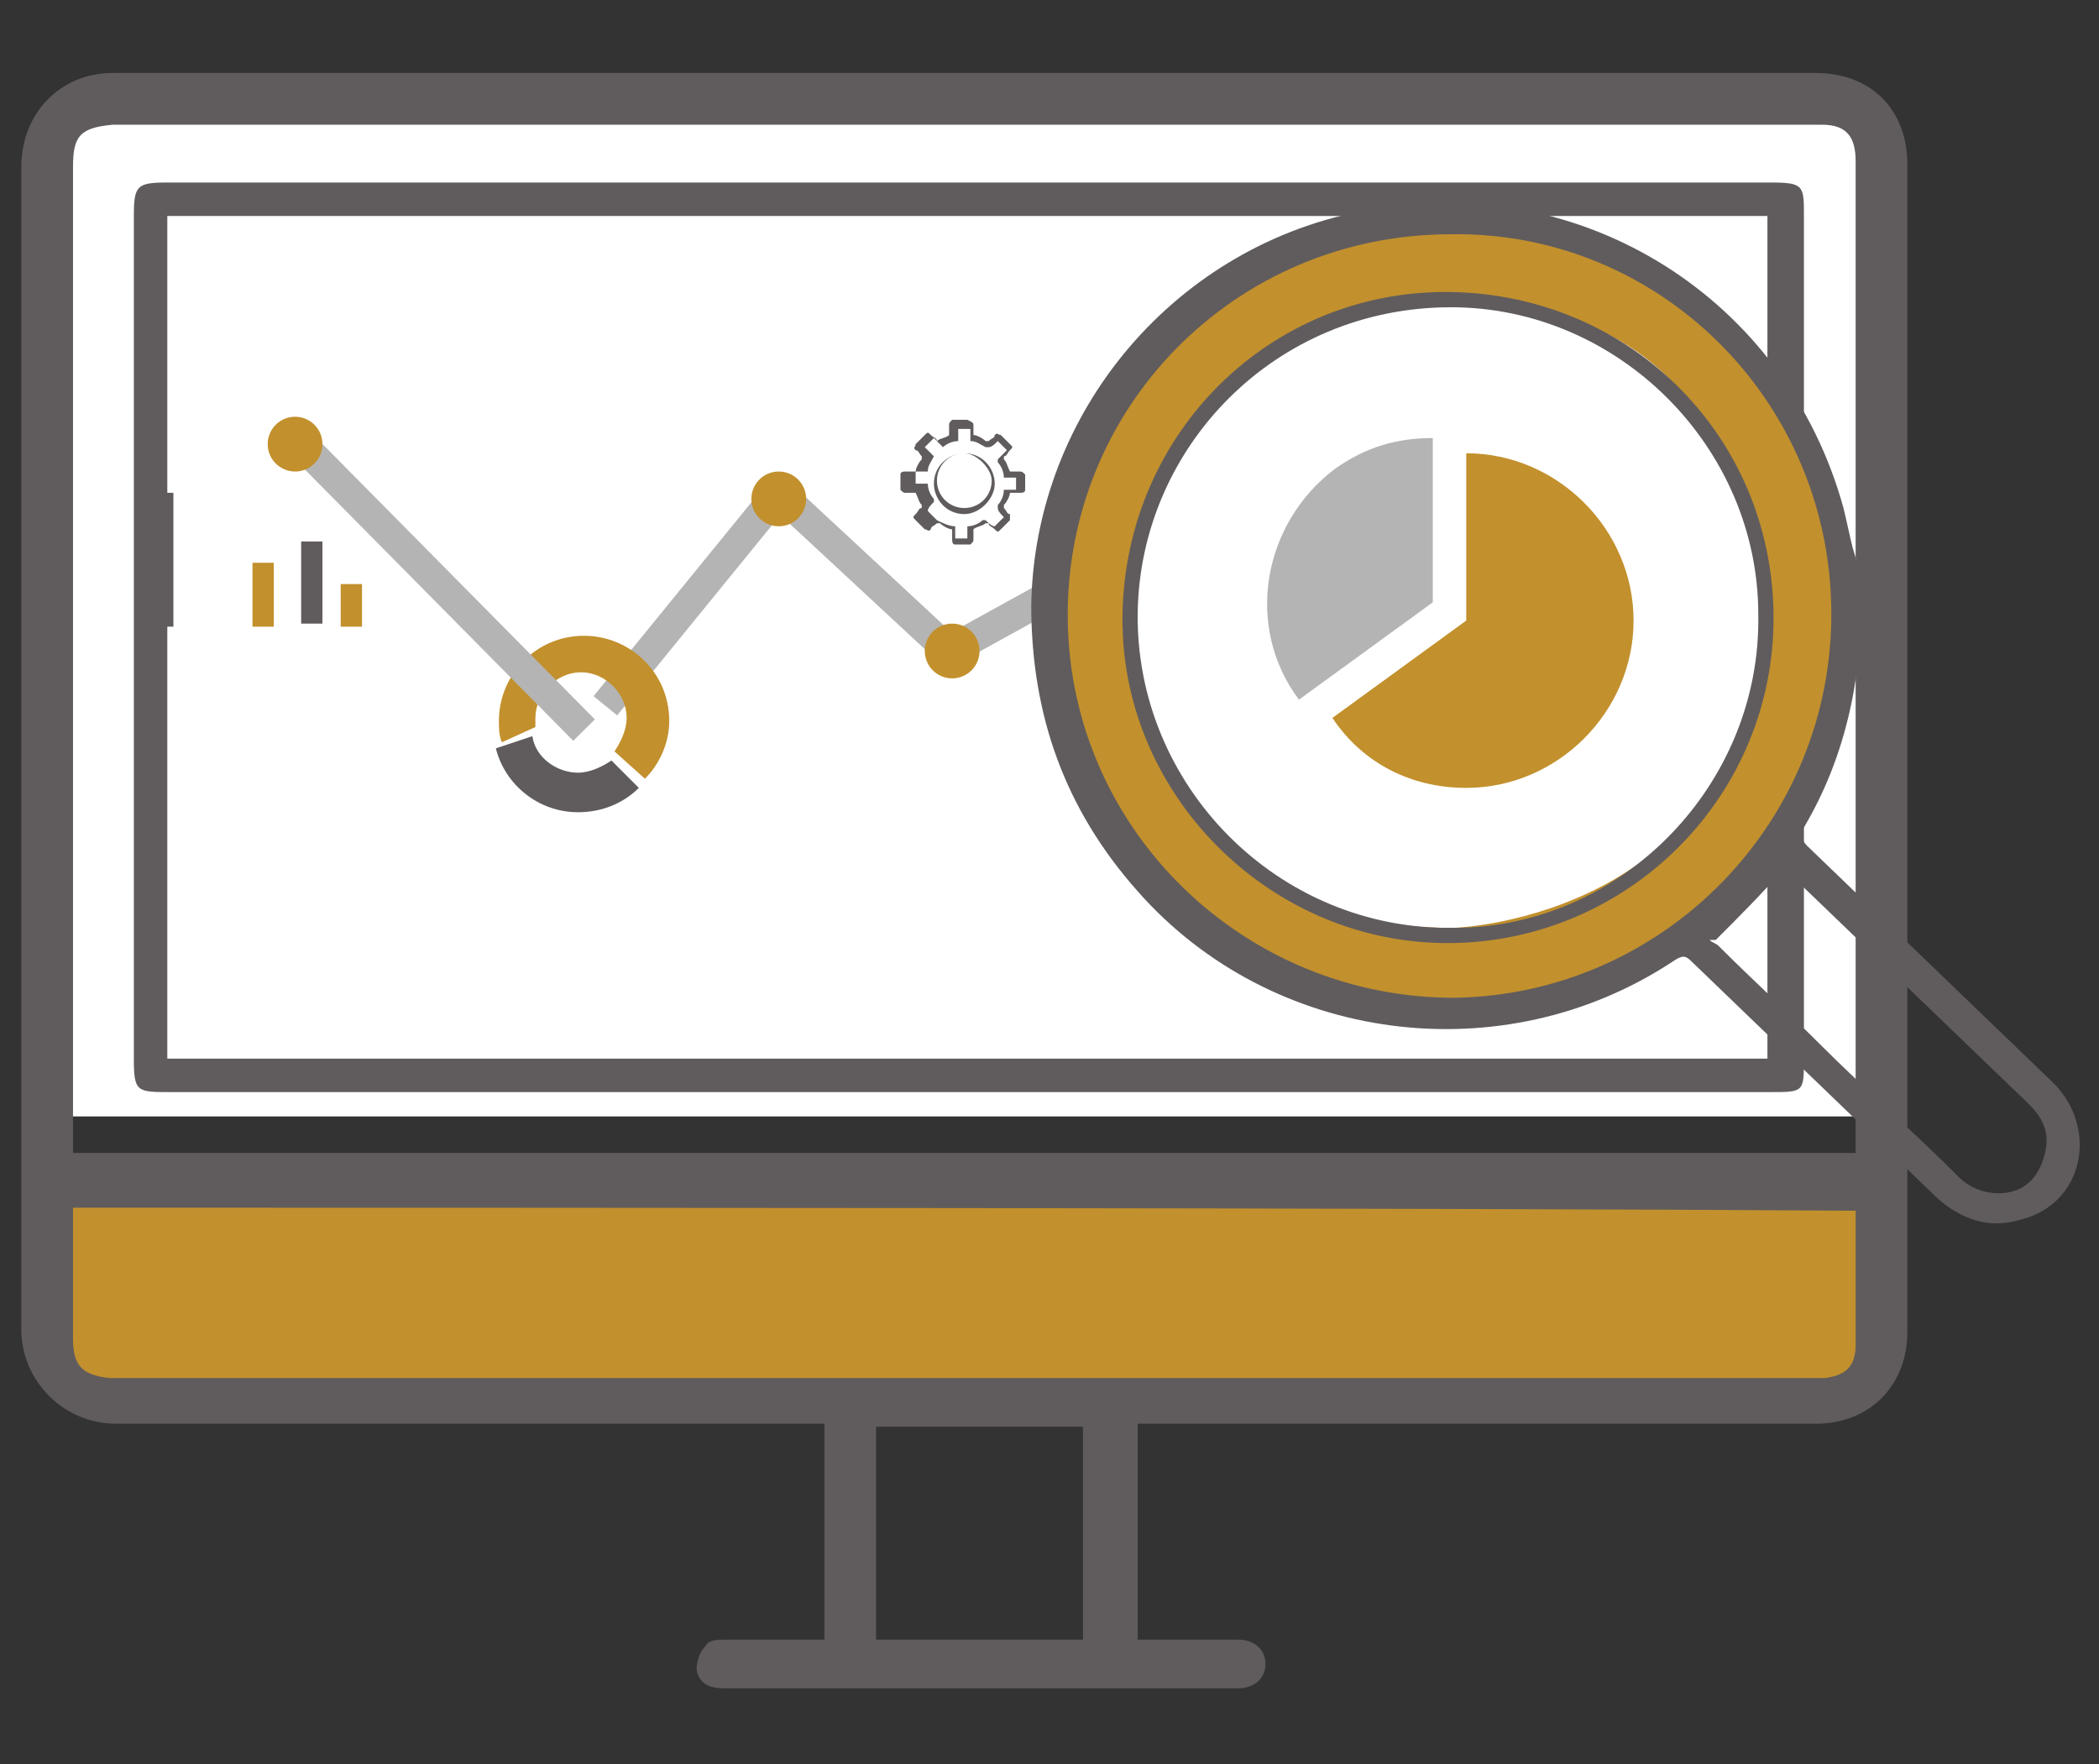
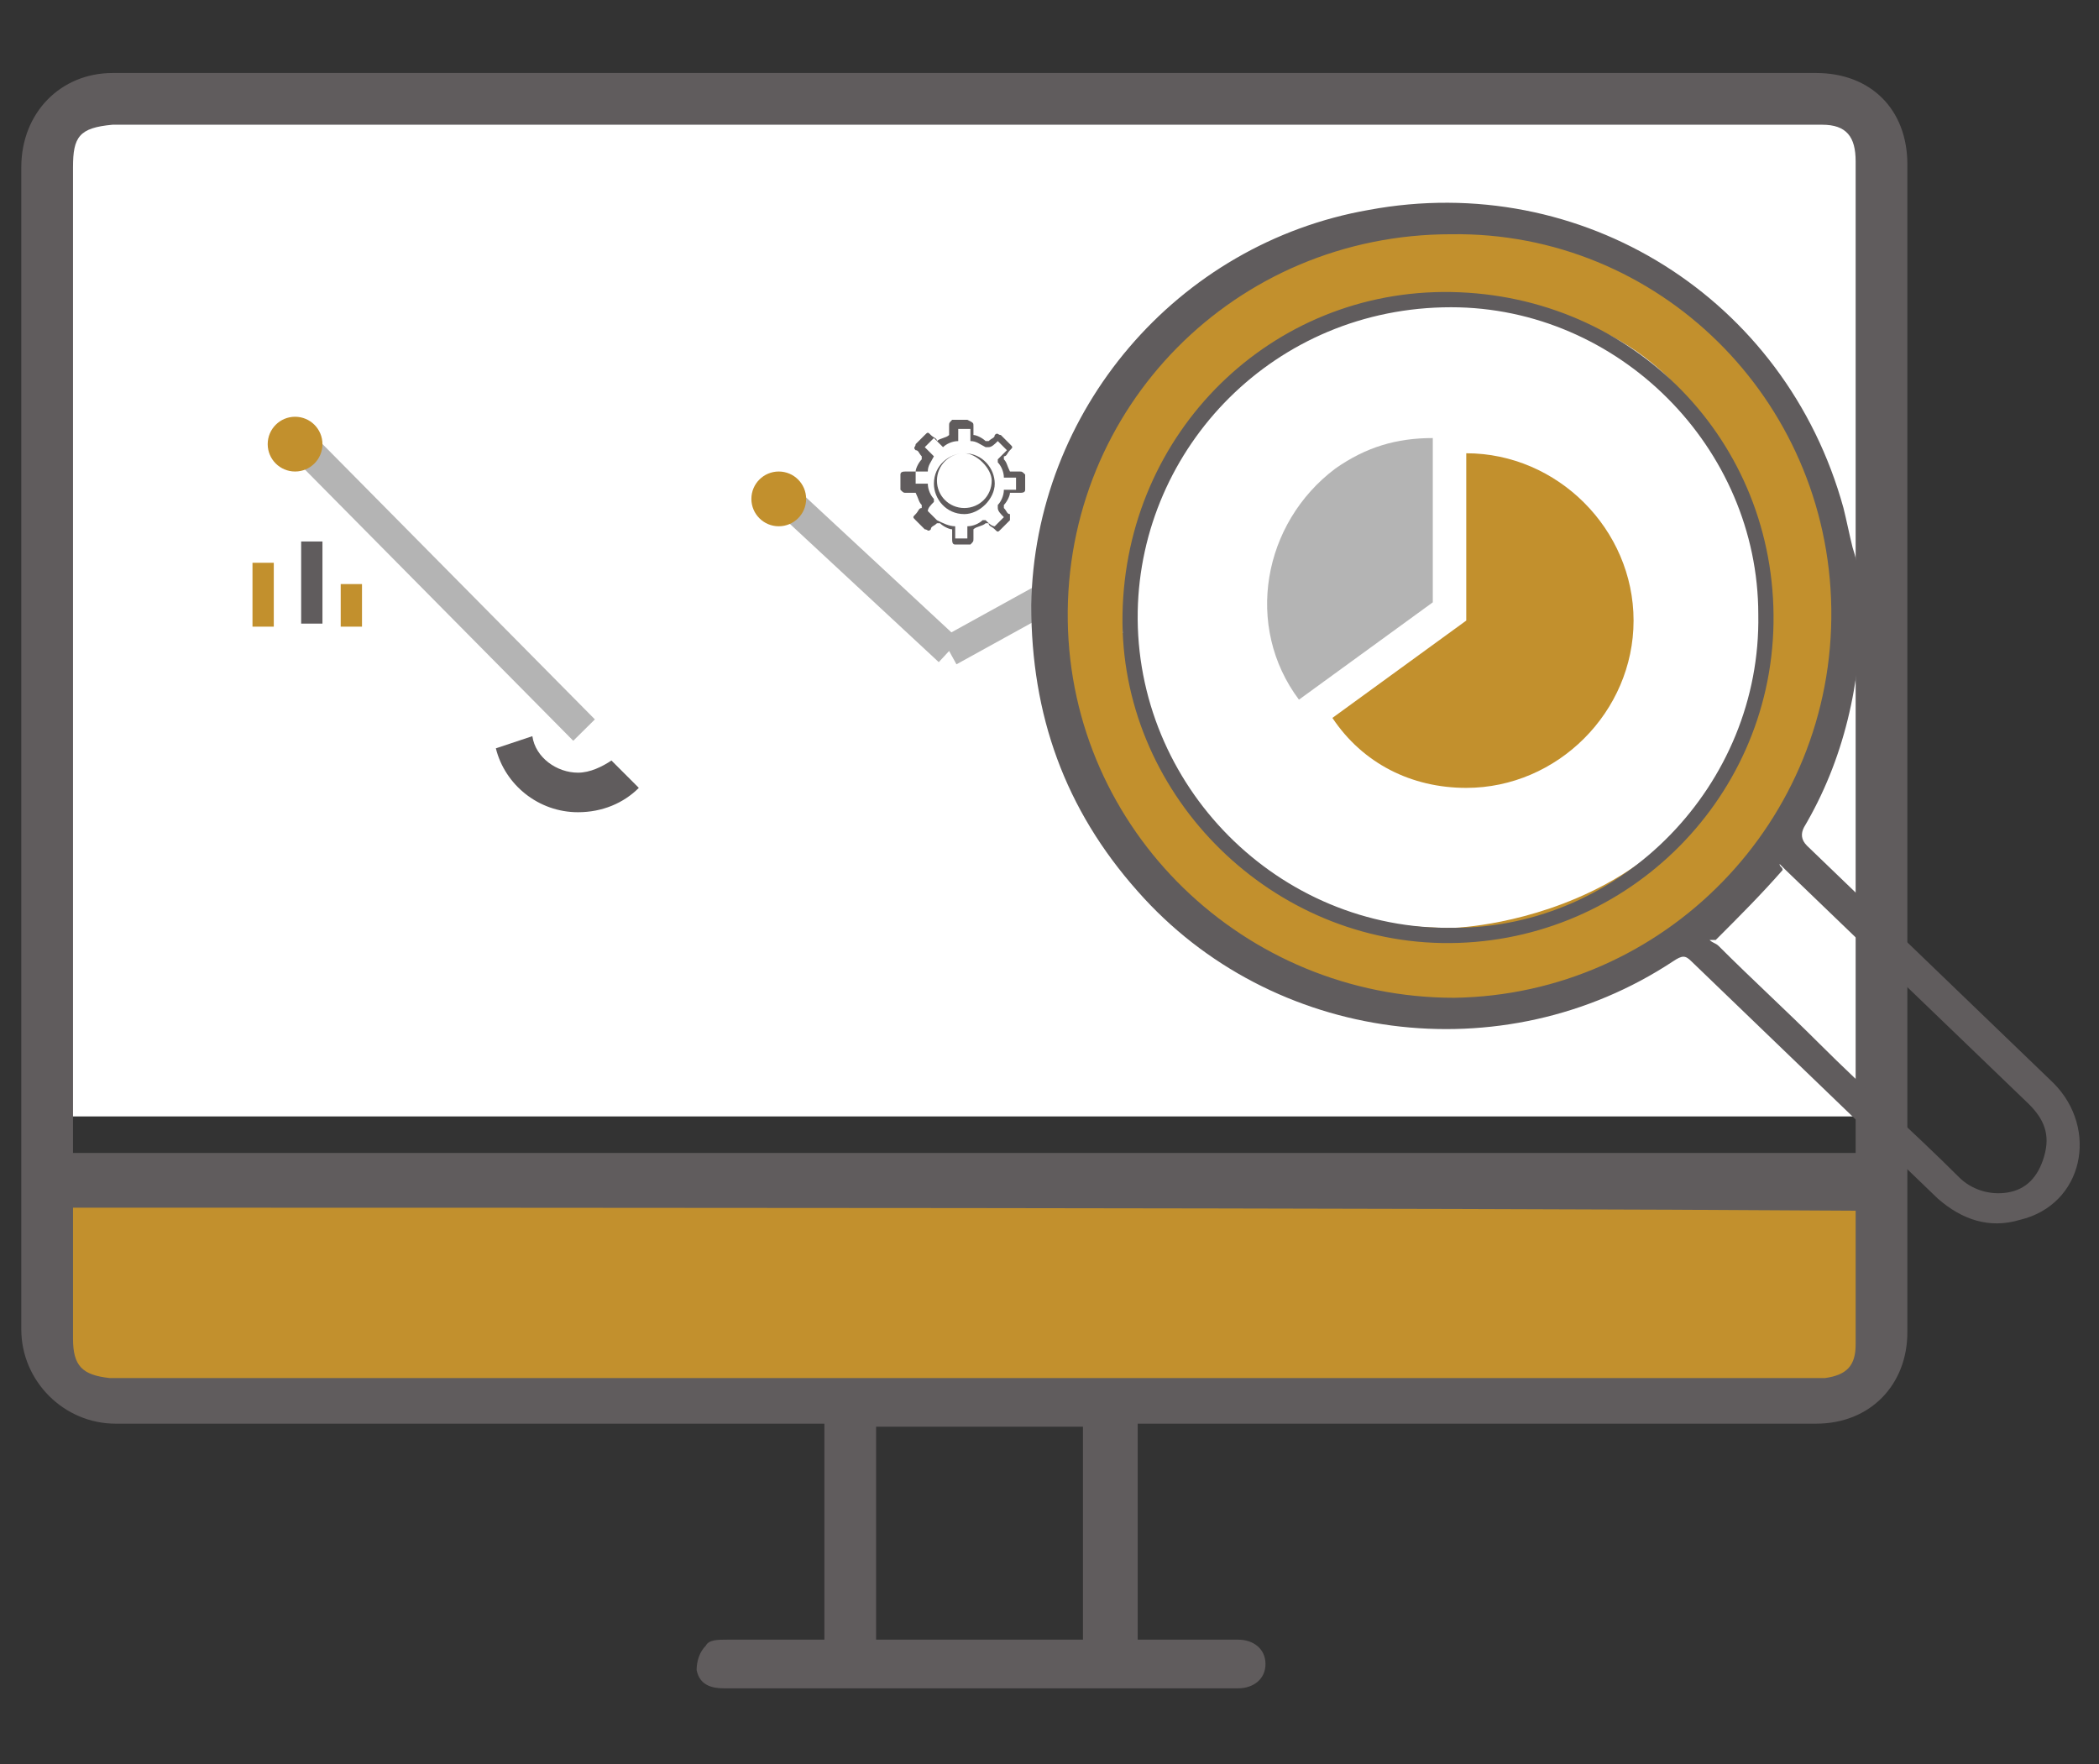
<svg xmlns="http://www.w3.org/2000/svg" version="1.1" id="Layer_1" x="0px" y="0px" width="69px" height="58px" viewBox="0 0 69 58" style="enable-background:new 0 0 69 58;" xml:space="preserve">
  <rect x="0" y="0" width="69" height="58" fill="#333333" stroke="none" />
  <style type="text/css">
	.st0{fill:#FFFFFF;}
	.st1{fill:#C2902D;}
	.st2{fill:#605C5D;}
	.st3{fill:none;stroke:#B4B4B4;stroke-miterlimit:10;}
	.st4{opacity:0.1;fill:#A08350;enable-background:new    ;}
	.st5{fill:#B4B4B4;}
</style>
  <g>
    <rect x="1.8" y="3.4" class="st0" width="60" height="33.3" />
    <rect x="2.2" y="38.7" class="st1" width="59.7" height="6.9" />
    <path class="st2" d="M37.4,46.8c0,1.3,0,5.8,0,7.1c0.2,0,0.4,0,0.6,0c0.9,0,1.8,0,2.7,0c0.5,0,0.9,0.3,0.9,0.8   c0,0.5-0.4,0.8-0.9,0.8c-2,0-4,0-6,0c-3.6,0-7.3,0-10.9,0c-0.4,0-0.8-0.1-0.9-0.6c0-0.3,0.1-0.6,0.3-0.8c0.1-0.2,0.4-0.2,0.7-0.2   c0.9,0,1.7,0,2.6,0c0.2,0,0.4,0,0.6,0c0-1.3,0-5.7,0-7.1c-0.2,0-0.5,0-0.7,0c-4.7,0-17.9,0-22.6,0c-1.7,0-3.1-1.4-3.1-3.1   c0-9.9,0-28.3,0-38.2c0-1.8,1.3-3.1,3-3.1c13.4,0,42.6,0,56,0c1.8,0,3,1.2,3,3c0,10,0,28.4,0,38.4c0,1.7-1.2,3-3,3   c-4.7,0-16.9,0-21.6,0C37.8,46.8,37.6,46.8,37.4,46.8z M2.4,39.7c0,1.5,0,2.9,0,4.3c0,0.9,0.3,1.2,1.2,1.3c0.2,0,0.3,0,0.5,0   c13.1,0,42.2,0,55.3,0c0.2,0,0.4,0,0.6,0c0.7-0.1,1-0.4,1-1.1c0-1.3,0-2.6,0-4c0-0.1,0-0.3,0-0.4C46.7,39.7,16.6,39.7,2.4,39.7z    M61,37.9c0-0.2,0-0.3,0-0.5c0-7.9,0-24.3,0-32.1c0-0.8-0.3-1.2-1.1-1.2c-0.2,0-0.3,0-0.5,0c-13.1,0-42.1,0-55.2,0   c-0.2,0-0.4,0-0.5,0C2.6,4.2,2.4,4.5,2.4,5.5c0,7.7,0,23.9,0,31.7c0,0.2,0,0.4,0,0.7C16.6,37.9,46.7,37.9,61,37.9z M35.6,46.9   c-2.3,0-4.6,0-6.8,0c0,1.3,0,5.7,0,7c2.3,0,4.5,0,6.8,0C35.6,52.6,35.6,48.2,35.6,46.9z" />
-     <path class="st2" d="M31.9,35.9c-8.8,0-17.5,0-26.3,0c-1.1,0-1.2,0-1.2-1.1c0-9.2,0-18.5,0-27.7c0-1,0.1-1.1,1.1-1.1   c17.6,0,35.1,0,52.7,0c1.1,0,1.1,0.1,1.1,1.1c0,9.2,0,18.5,0,27.7c0,1.1,0,1.1-1.1,1.1C49.4,35.9,40.6,35.9,31.9,35.9z M58.1,7.1   c-17.6,0-35.1,0-52.6,0c0,9.3,0,18.5,0,27.7c17.6,0,35.1,0,52.6,0C58.1,25.6,58.1,16.4,58.1,7.1z" />
    <line class="st3" x1="37" y1="18.2" x2="31.2" y2="21.4" />
    <line class="st3" x1="31.2" y1="21.4" x2="25.6" y2="16.2" />
-     <line class="st3" x1="25.6" y1="16.2" x2="19.9" y2="23.2" />
-     <circle class="st1" cx="31.3" cy="21.4" r="0.9" />
    <circle class="st1" cx="25.6" cy="16.4" r="0.9" />
-     <path class="st1" d="M17.6,23.9c0-0.1,0-0.2,0-0.3c0-0.8,0.7-1.5,1.5-1.5c0.8,0,1.5,0.7,1.5,1.5c0,0.4-0.2,0.8-0.4,1.1l1,0.9   c0.5-0.5,0.8-1.2,0.8-1.9c0-1.6-1.3-2.8-2.8-2.8c-1.6,0-2.8,1.3-2.8,2.8c0,0.2,0,0.5,0.1,0.7L17.6,23.9" />
    <path class="st4" d="M17.6,23.9" />
    <path class="st2" d="M21,25.9c-0.5,0.5-1.2,0.8-2,0.8c-1.3,0-2.4-0.9-2.7-2.1l1.2-0.4c0.1,0.7,0.8,1.2,1.5,1.2   c0.4,0,0.8-0.2,1.1-0.4L21,25.9z" />
    <rect x="11.2" y="19.2" class="st1" width="0.7" height="1.4" />
    <rect x="9.9" y="17.8" class="st2" width="0.7" height="2.7" />
    <rect x="8.3" y="18.5" class="st1" width="0.7" height="2.1" />
-     <rect x="5" y="16.2" class="st2" width="0.7" height="4.4" />
    <path class="st2" d="M32,14c0,0.1,0,0.2,0,0.3c0,0,0,0,0,0c0.1,0,0.3,0.1,0.4,0.2c0,0,0,0,0.1,0c0.1-0.1,0.2-0.1,0.2-0.2   c0.1-0.1,0.1,0,0.2,0c0.1,0.1,0.2,0.2,0.3,0.3c0.1,0.1,0.1,0.1,0,0.2c-0.1,0.1-0.1,0.2-0.2,0.2c0,0,0,0,0,0.1   c0.1,0.1,0.1,0.2,0.2,0.4c0,0,0,0,0,0c0.1,0,0.2,0,0.3,0c0.1,0,0.1,0,0.2,0.1c0,0.2,0,0.3,0,0.5c0,0.1-0.1,0.1-0.2,0.1   c-0.1,0-0.2,0-0.3,0c0,0,0,0,0,0c0,0.1-0.1,0.3-0.2,0.4c0,0,0,0,0,0.1c0.1,0.1,0.1,0.2,0.2,0.2c0,0.1,0,0.1,0,0.2   c-0.1,0.1-0.2,0.2-0.3,0.3c-0.1,0.1-0.1,0.1-0.2,0c-0.1-0.1-0.2-0.1-0.2-0.2c0,0,0,0-0.1,0c-0.1,0.1-0.3,0.1-0.4,0.2c0,0,0,0,0,0   c0,0.1,0,0.2,0,0.3c0,0.1,0,0.1-0.1,0.2c-0.2,0-0.3,0-0.5,0c-0.1,0-0.1-0.1-0.1-0.2c0-0.1,0-0.2,0-0.3c0,0,0,0,0,0   c-0.1,0-0.3-0.1-0.4-0.2c0,0,0,0-0.1,0c-0.1,0.1-0.2,0.1-0.2,0.2c-0.1,0.1-0.1,0-0.2,0c-0.1-0.1-0.2-0.2-0.3-0.3   c-0.1-0.1-0.1-0.1,0-0.2c0.1-0.1,0.1-0.2,0.2-0.2c0,0,0,0,0-0.1c-0.1-0.1-0.1-0.2-0.2-0.4c0,0,0,0,0,0c-0.1,0-0.2,0-0.3,0   c-0.1,0-0.1,0-0.2-0.1c0-0.2,0-0.3,0-0.5c0-0.1,0.1-0.1,0.2-0.1c0.1,0,0.2,0,0.3,0c0,0,0,0,0,0c0-0.1,0.1-0.3,0.2-0.4   c0,0,0,0,0-0.1c-0.1-0.1-0.1-0.2-0.2-0.2c-0.1-0.1,0-0.1,0-0.2c0.1-0.1,0.2-0.2,0.3-0.3c0.1-0.1,0.1-0.1,0.2,0   c0.1,0.1,0.2,0.1,0.2,0.2c0,0,0,0,0,0c0.1-0.1,0.3-0.1,0.4-0.2c0,0,0,0,0,0c0-0.1,0-0.2,0-0.3c0-0.1,0-0.1,0.1-0.2   c0.2,0,0.3,0,0.5,0C32,13.9,32,13.9,32,14z M30.8,17.1C30.8,17,30.8,17,30.8,17.1c0.2,0.1,0.4,0.2,0.6,0.2c0,0,0,0,0,0   c0,0.1,0,0.2,0,0.4c0,0,0,0,0,0c0.1,0,0.3,0,0.4,0c0-0.1,0-0.1,0-0.2c0-0.1,0-0.1,0-0.2c0,0,0,0,0,0c0.2,0,0.4-0.1,0.5-0.2   c0,0,0,0,0.1,0c0.1,0.1,0.2,0.2,0.3,0.2c0,0,0,0,0,0c0.1-0.1,0.2-0.2,0.3-0.3c-0.1-0.1-0.2-0.2-0.2-0.3c0-0.1,0-0.1,0-0.1   c0.1-0.1,0.2-0.3,0.2-0.5c0,0,0,0,0,0c0.1,0,0.2,0,0.4,0c0,0,0,0,0,0c0-0.1,0-0.3,0-0.4c-0.1,0-0.1,0-0.2,0c-0.1,0-0.1,0-0.2,0   c0,0,0,0,0,0c0-0.2-0.1-0.4-0.2-0.5c0,0,0,0,0-0.1c0.1-0.1,0.2-0.2,0.3-0.3c-0.1-0.1-0.2-0.2-0.3-0.3c-0.1,0.1-0.2,0.2-0.3,0.2   c0,0,0,0-0.1,0c-0.2-0.1-0.3-0.2-0.5-0.2c0,0,0,0,0,0c0-0.1,0-0.2,0-0.4c0,0,0,0,0,0c-0.1,0-0.3,0-0.4,0c0,0.1,0,0.1,0,0.2   c0,0.1,0,0.1,0,0.2c0,0,0,0,0,0c-0.2,0-0.4,0.1-0.5,0.2c0,0,0,0,0,0c-0.1-0.1-0.2-0.2-0.3-0.3c-0.1,0.1-0.2,0.2-0.3,0.3   c0,0,0.1,0.1,0.1,0.1c0.1,0.1,0.1,0.1,0.2,0.2c0,0,0,0,0,0c-0.1,0.2-0.2,0.3-0.2,0.5c0,0,0,0,0,0c-0.1,0-0.3,0-0.4,0c0,0,0,0,0,0   c0,0.1,0,0.2,0,0.4c0,0,0,0,0,0c0.1,0,0.3,0,0.4,0c0,0,0,0,0,0c0,0.2,0.1,0.4,0.2,0.5c0,0,0,0,0,0.1c-0.1,0.1-0.2,0.2-0.2,0.3   c0,0,0,0,0,0c0.1,0.1,0.2,0.2,0.3,0.3C30.6,17.2,30.7,17.1,30.8,17.1z" />
    <path class="st2" d="M31.7,16.9c-0.6,0-1-0.5-1-1c0-0.6,0.5-1,1-1c0.6,0,1,0.5,1,1C32.7,16.4,32.2,16.9,31.7,16.9z M31.7,14.9   c-0.5,0-0.9,0.4-0.9,0.9c0,0.5,0.4,0.9,0.9,0.9c0.5,0,0.9-0.4,0.9-0.9C32.6,15.4,32.1,14.9,31.7,14.9z" />
    <g>
      <g>
        <path class="st5" d="M47.1,19.8L42.7,23c-1.8-2.4-1.2-5.8,1.2-7.6c1-0.7,2-1,3.2-1V19.8z" />
      </g>
    </g>
    <g>
      <g>
        <path class="st1" d="M48.2,20.4v-5.5c3,0,5.5,2.5,5.5,5.5c0,3-2.5,5.5-5.5,5.5c-1.8,0-3.4-0.8-4.4-2.3L48.2,20.4z" />
      </g>
    </g>
    <g>
      <path class="st1" d="M34.5,20.9l2.7-0.1c0,0,0.7,9.8,10.6,9.7c0,0,9.9-0.3,10.2-10.6l2.7-0.5c0,0,1.3,9.3-8.5,13.2    C52.2,32.7,37.8,37.1,34.5,20.9z" />
      <path class="st1" d="M34,20.9c0,0,0.2-12.6,13.2-13.8c0,0,11.9-0.6,13.5,12.8l-2.7,0.5c0,0,0-11-10.6-10.4c0,0-9.5-0.6-10.5,10.9    L34,20.9z" />
      <path class="st2" d="M61.2,19.6c0,2.9-0.6,5.4-1.9,7.6c-0.1,0.2-0.1,0.4,0.1,0.6c2.7,2.6,5.4,5.2,8.1,7.8c1.5,1.5,1,4-1.1,4.5    c-1,0.3-1.9,0-2.7-0.7c-2.7-2.6-5.4-5.2-8.1-7.8c-0.2-0.2-0.3-0.2-0.6,0c-5.6,3.7-13.2,2.7-17.6-2.3c-2.4-2.7-3.5-5.8-3.5-9.4    c0.1-6.4,4.8-11.9,11.1-13c7-1.3,13.7,2.9,15.6,9.8c0.1,0.4,0.2,0.9,0.3,1.3C61.1,18.6,61.2,19.3,61.2,19.6z M60.2,20    c-0.1-6.9-5.7-12.4-12.5-12.3c-7.1,0-12.7,5.7-12.6,12.7c0.1,6.9,5.8,12.4,12.7,12.4C54.7,32.7,60.3,27,60.2,20z M56.4,30.9    c-0.1,0-0.2,0-0.2,0c0.1,0.1,0.2,0.1,0.3,0.2c1.1,1.1,2.2,2.1,3.3,3.2c1.5,1.5,3.1,2.9,4.6,4.4c0.4,0.4,1,0.6,1.6,0.5    c0.6-0.1,1-0.5,1.2-1.2c0.2-0.7,0-1.2-0.5-1.7c-2.7-2.6-5.3-5.1-8-7.7c-0.1-0.1-0.1-0.1-0.2-0.2c0,0.1,0.1,0.1,0.1,0.2    C57.9,29.4,57.2,30.1,56.4,30.9z" />
      <path class="st2" d="M36.9,20.2c0.1-6,4.9-10.7,10.8-10.6c6,0.1,10.7,4.9,10.6,10.9c-0.1,5.9-5,10.6-10.9,10.5    C41.6,30.9,36.8,26,36.9,20.2z M47.8,30.5c5.5,0,10.1-4.7,10-10.3c0-5.5-4.6-10.1-10.1-10.1c-5.8,0-10.2,4.6-10.3,10    C37.3,25.8,42,30.6,47.8,30.5z" />
    </g>
    <line class="st3" x1="19.2" y1="24" x2="9.9" y2="14.6" />
    <circle class="st1" cx="9.7" cy="14.6" r="0.9" />
  </g>
</svg>